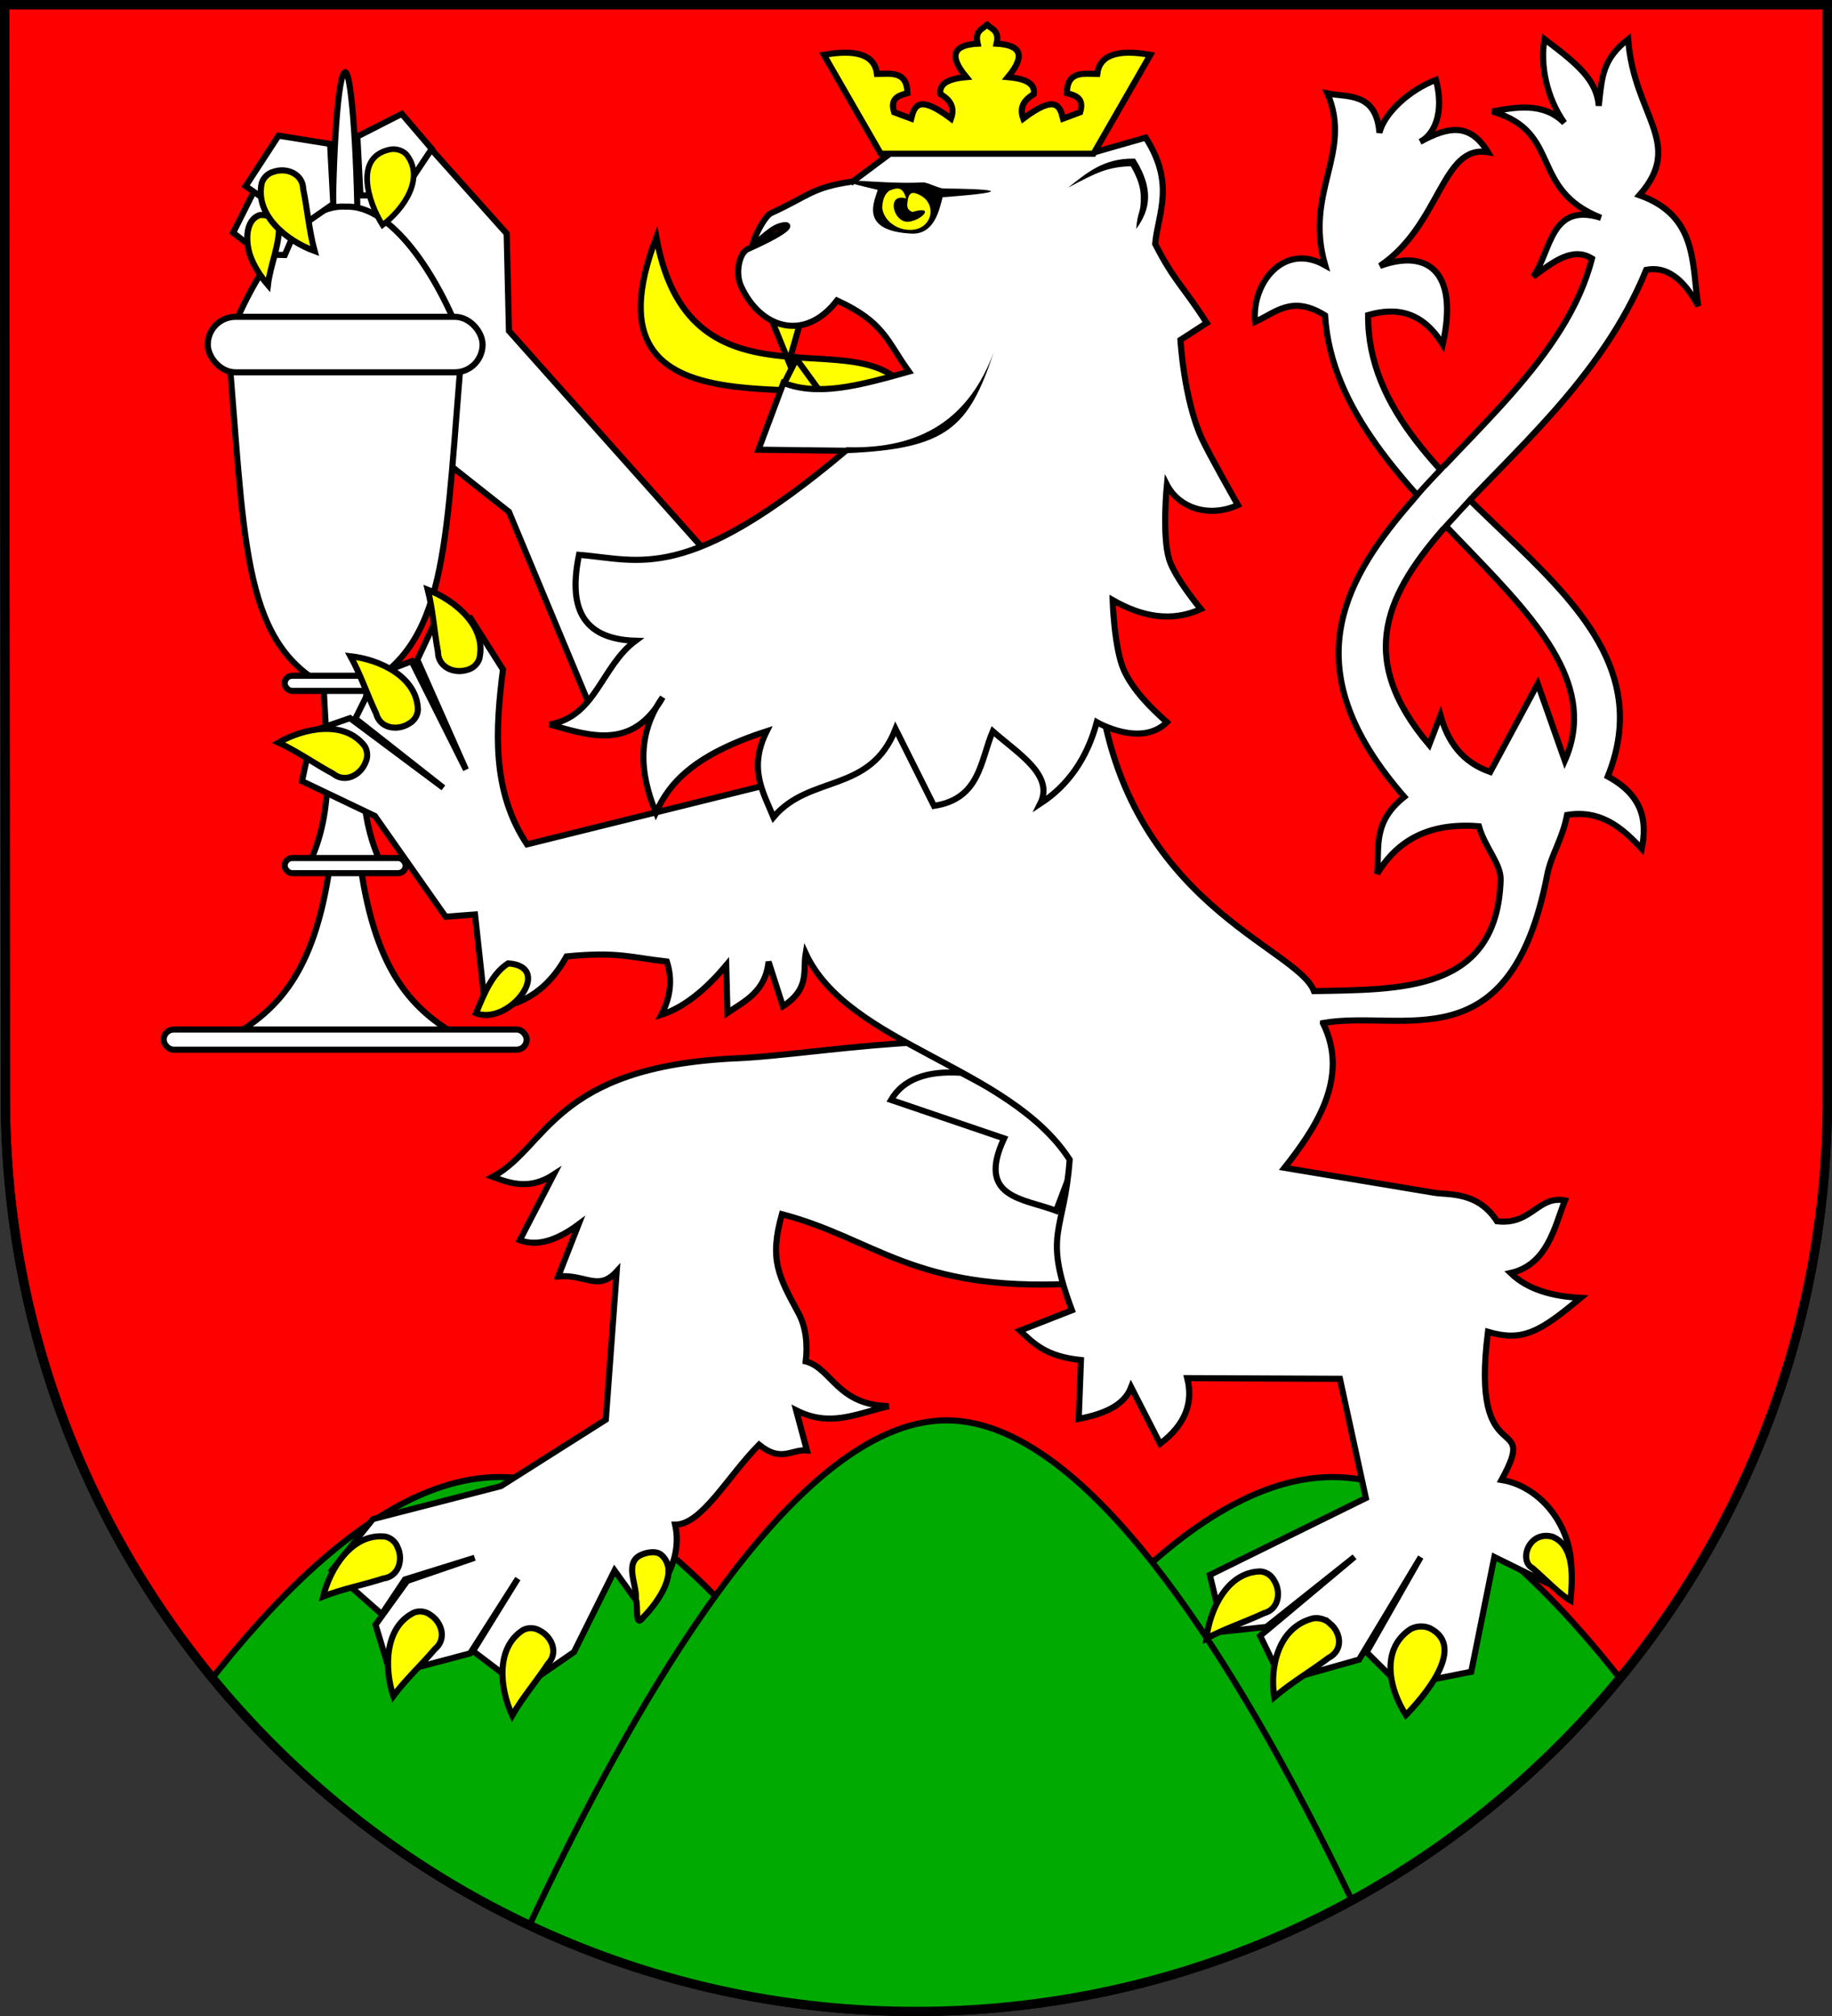
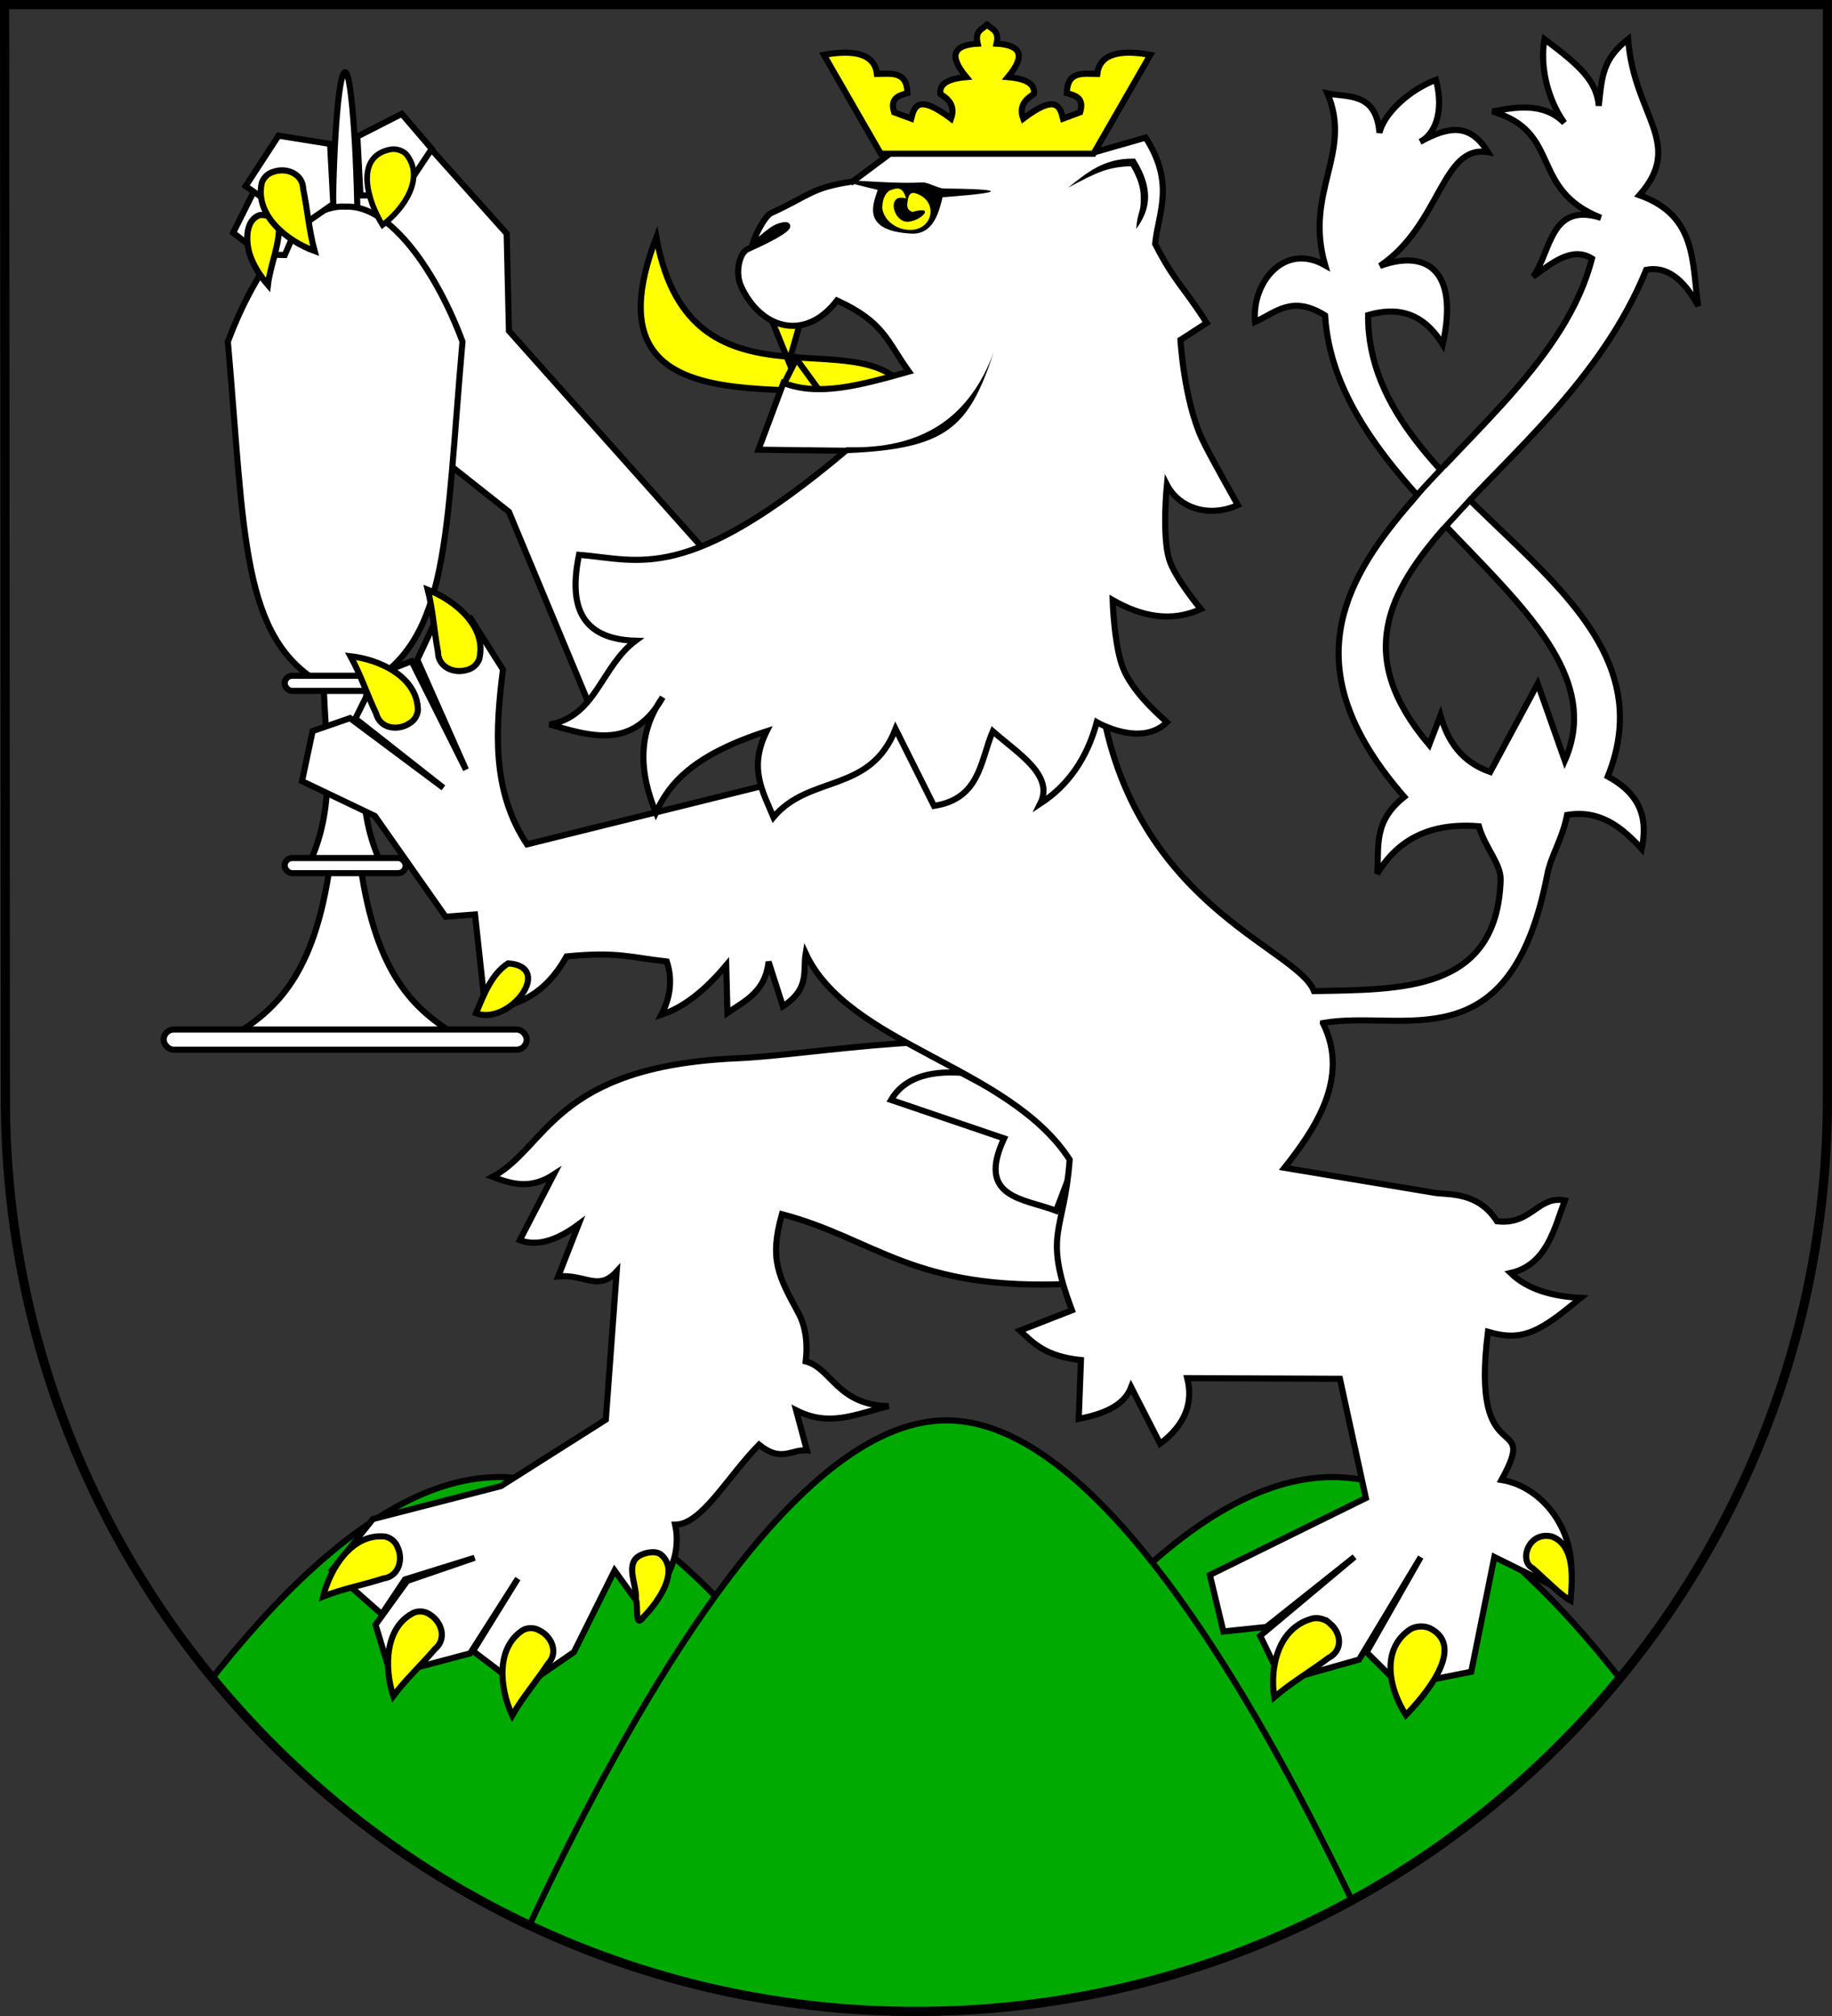
<svg xmlns="http://www.w3.org/2000/svg" xmlns:ns1="http://www.inkscape.org/namespaces/inkscape" xmlns:ns2="http://sodipodi.sourceforge.net/DTD/sodipodi-0.dtd" width="600" height="660" id="svg2" ns1:label="Pozadí" version="1.1" ns1:version="0.48.0 r9654" ns2:docname="Kamenický Šenov CoA CZ.svg">
  <rect width="100%" height="100%" fill="#333333" stroke="none" />
  <defs id="defs4809">
    <ns1:perspective ns2:type="inkscape:persp3d" ns1:vp_x="0 : 526.18109 : 1" ns1:vp_y="0 : 1000 : 0" ns1:vp_z="744.09448 : 526.18109 : 1" ns1:persp3d-origin="372.04724 : 350.78739 : 1" id="perspective4815" />
    <ns1:perspective id="perspective4825" ns1:persp3d-origin="0.5 : 0.33333333 : 1" ns1:vp_z="1 : 0.5 : 1" ns1:vp_y="0 : 1000 : 0" ns1:vp_x="0 : 0.5 : 1" ns2:type="inkscape:persp3d" />
    <ns1:perspective id="perspective3780" ns1:persp3d-origin="0.5 : 0.33333333 : 1" ns1:vp_z="1 : 0.5 : 1" ns1:vp_y="0 : 1000 : 0" ns1:vp_x="0 : 0.5 : 1" ns2:type="inkscape:persp3d" />
    <ns1:perspective id="perspective3845" ns1:persp3d-origin="0.5 : 0.33333333 : 1" ns1:vp_z="1 : 0.5 : 1" ns1:vp_y="0 : 1000 : 0" ns1:vp_x="0 : 0.5 : 1" ns2:type="inkscape:persp3d" />
    <ns1:perspective id="perspective3862" ns1:persp3d-origin="0.5 : 0.33333333 : 1" ns1:vp_z="1 : 0.5 : 1" ns1:vp_y="0 : 1000 : 0" ns1:vp_x="0 : 0.5 : 1" ns2:type="inkscape:persp3d" />
    <ns1:perspective id="perspective4921" ns1:persp3d-origin="0.5 : 0.33333333 : 1" ns1:vp_z="1 : 0.5 : 1" ns1:vp_y="0 : 1000 : 0" ns1:vp_x="0 : 0.5 : 1" ns2:type="inkscape:persp3d" />
    <ns1:perspective id="perspective2835" ns1:persp3d-origin="0.5 : 0.33333333 : 1" ns1:vp_z="1 : 0.5 : 1" ns1:vp_y="0 : 1000 : 0" ns1:vp_x="0 : 0.5 : 1" ns2:type="inkscape:persp3d" />
    <ns1:perspective id="perspective4588" ns1:persp3d-origin="0.5 : 0.33333333 : 1" ns1:vp_z="1 : 0.5 : 1" ns1:vp_y="0 : 1000 : 0" ns1:vp_x="0 : 0.5 : 1" ns2:type="inkscape:persp3d" />
    <ns1:perspective id="perspective4628" ns1:persp3d-origin="0.5 : 0.33333333 : 1" ns1:vp_z="1 : 0.5 : 1" ns1:vp_y="0 : 1000 : 0" ns1:vp_x="0 : 0.5 : 1" ns2:type="inkscape:persp3d" />
    <ns1:perspective id="perspective4650" ns1:persp3d-origin="0.5 : 0.33333333 : 1" ns1:vp_z="1 : 0.5 : 1" ns1:vp_y="0 : 1000 : 0" ns1:vp_x="0 : 0.5 : 1" ns2:type="inkscape:persp3d" />
    <clipPath clipPathUnits="userSpaceOnUse" id="clipPath4445">
      <path ns1:connector-curvature="0" style="fill:#ff0000;fill-opacity:1;stroke:#000000;stroke-width:3;stroke-miterlimit:4;stroke-dasharray:none" d="m 1.76,751.977 c 0,165.042 133.518,298.885 298.24,298.885 164.722,0 298.5,-133.843 298.5,-298.885 l 2.8e-4,-358.115 -597,0 0.26,358.115 z" id="path4447" ns2:nodetypes="cscccc" />
    </clipPath>
  </defs>
  <ns2:namedview id="base" pagecolor="#ffffff" bordercolor="#666666" borderopacity="1.0" ns1:pageopacity="0.0" ns1:pageshadow="2" ns1:zoom="0.84" ns1:cx="336.21075" ns1:cy="433.026" ns1:document-units="px" ns1:current-layer="layer1" showgrid="false" ns1:window-width="1366" ns1:window-height="716" ns1:window-x="-8" ns1:window-y="-8" ns1:window-maximized="1" />
  <g ns1:label="Vrstva 1" ns1:groupmode="layer" id="layer1" transform="translate(0,-392.362)">
-     <path style="fill:#ff0000;fill-opacity:1;stroke:#000000;stroke-width:3;stroke-miterlimit:4;stroke-dasharray:none" d="m 1.76,751.977 c 0,165.042 133.518,298.885 298.24,298.885 164.722,0 298.5,-133.843 298.5,-298.885 l 2.8e-4,-358.115 -597,0 0.26,358.115 z" id="rect4411-0" ns2:nodetypes="cscccc" />
    <g id="g4423" clip-path="url(#clipPath4445)">
      <path ns2:nodetypes="sccscs" ns1:connector-curvature="0" id="rect3040-1" d="m 163.609,875.925 c -97.899,0 -207.687,270 -207.687,270 l 688.156,0 c 0,0 -109.789,-270 -207.688,-270 -47.263,0 -97.295,62.903 -136.406,128 -39.11,-65.092 -89.115,-128 -136.375,-128 z" style="opacity:1;fill:#00aa00;fill-opacity:1;stroke:#000000;stroke-width:2;stroke-miterlimit:4;stroke-dasharray:none" />
      <path ns2:nodetypes="czcc" ns1:connector-curvature="0" id="rect3040" d="m 130,1127.362 c 0,0 95.147,-270 180,-270 84.853,0 180,270 180,270 z" style="fill:#00aa00;fill-opacity:1;stroke:#000000;stroke-width:2;stroke-miterlimit:4;stroke-dasharray:none" />
    </g>
    <path style="fill:#ffff00;stroke:#000000;stroke-width:2;stroke-linecap:butt;stroke-linejoin:miter;stroke-miterlimit:4;stroke-opacity:1;stroke-dasharray:none" d="m 299.233,525.124 c -26.553,-13.626 -110.851,14.201 -84.278,-55.075 11.42,63.594 73.538,22.111 84.278,55.075 z" id="path3100" ns1:connector-curvature="0" ns2:nodetypes="ccc" />
    <path style="fill:#ffffff;stroke:#000000;stroke-width:2;stroke-linecap:butt;stroke-linejoin:miter;stroke-miterlimit:4;stroke-opacity:1;stroke-dasharray:none" d="m 350.946,812.651 c -51.883,2.535 -64.182,-14.721 -94.859,-22.789 -4.183,14.955 -1.137,20.247 5.48,32.502 2.507,4.643 2.951,10.611 2.319,15.693 8.549,2.27 10.187,14.239 27.178,14.649 -11.172,2.686 -19.352,6.911 -30.316,1.354 l 3.523,13.128 c -5.151,-0.435 -8.321,4.081 -15.674,-1.861 -10.442,10.572 -18.742,26.166 -27.496,26.18 2.384,10.543 -3.446,20.796 -11.167,27.066 l -8.66,-12.059 -13.299,26.703 -17.09,11.784 -15.964,-12.114 14.678,-23.728 -15.631,24.489 -26.049,6.9 -4.927,-16.276 10.366,-14.344 22.094,-7.581 -22.834,7.1 -7.586,11.378 -16.307,-14.399 13.404,-16.746 41.927,-10.798 34.354,-21.765 3.567,-48.51 c -6.065,6.629 -10.142,0.871 -19.151,1.613 l 6.665,-17.032 c -7.133,5.306 -13.61,7.33 -19.253,5.184 L 181.347,776.895 c -7.608,4.962 -13.85,3.1 -19.994,0.741 18.033,-9.691 19.839,-36.188 79.958,-38.807 26.162,-1.14 74.632,-11.027 112.737,-1.733 l -1.817,38.333 z" id="path3106" ns1:connector-curvature="0" ns2:nodetypes="ccscccccccccccccccccccccccccccccsccc" />
    <path style="fill:#ffffff;stroke:#000000;stroke-width:2;stroke-linecap:butt;stroke-linejoin:miter;stroke-miterlimit:4;stroke-opacity:1;stroke-dasharray:none" d="m 234.068,576.219 -67.386,-75.531 -0.741,-31.842 -25.177,-28.139 -58.5,25.177 52.576,68.867 31.842,25.177 25.918,62.202 z" id="path3108" ns1:connector-curvature="0" />
    <g id="g3928" transform="translate(106,0)" style="stroke:#000000;stroke-width:2;stroke-miterlimit:4;stroke-dasharray:none">
      <rect rx="4.128" ry="57.021" y="415.994" x="2.92" height="317.892" width="8.257" id="rect3118" style="fill:#ffffff;fill-opacity:1;stroke:#000000;stroke-width:2;stroke-miterlimit:4;stroke-opacity:1;stroke-dasharray:none" />
      <path ns1:connector-curvature="0" id="path3120" d="m 5.627,459.996 c -14.575,0.595 -29.129,22.987 -37,44.219 5.577,63.19 4.083,97.487 31.406,112.406 0.439,19.287 4.325,38.587 -4.469,57.875 l 6.531,0.812 c -5.116,36.575 -18.014,47.831 -31.813,56.188 L 7.033,731.09 43.814,731.496 c -13.799,-8.357 -26.696,-19.613 -31.812,-56.188 l 6.531,-0.812 c -8.794,-19.288 -4.908,-38.588 -4.469,-57.875 27.324,-14.919 25.83,-49.217 31.406,-112.406 -8.124,-21.917 -23.399,-45.05 -38.438,-44.188 -0.47,-0.027 -0.936,-0.051 -1.406,-0.031 z" style="fill:#ffffff;stroke:#000000;stroke-width:2;stroke-miterlimit:4;stroke-opacity:1;stroke-dasharray:none" />
      <rect ry="3.303" y="729.408" x="-52.401" height="6.606" width="118.9" id="rect3112" style="fill:#ffffff;fill-opacity:1;stroke:#000000;stroke-width:2;stroke-miterlimit:4;stroke-opacity:1;stroke-dasharray:none" />
      <rect ry="2.477" y="613.591" x="-12.768" height="4.954" width="39.633" id="rect3114" style="fill:#ffffff;fill-opacity:1;stroke:#000000;stroke-width:2;stroke-miterlimit:4;stroke-opacity:1;stroke-dasharray:none" />
-       <rect ry="9.083" y="496.086" x="-37.952" height="18.165" width="90.001" id="rect3110" style="fill:#ffffff;fill-opacity:1;stroke:#000000;stroke-width:2;stroke-miterlimit:4;stroke-opacity:1;stroke-dasharray:none" />
      <rect ry="2.477" y="673.269" x="-12.768" height="4.954" width="39.633" id="rect3114-5" style="fill:#ffffff;fill-opacity:1;stroke:#000000;stroke-width:2;stroke-miterlimit:4;stroke-opacity:1;stroke-dasharray:none" />
    </g>
    <path style="fill:#ffffff;stroke:#000000;stroke-width:2;stroke-linecap:butt;stroke-linejoin:miter;stroke-miterlimit:4;stroke-opacity:1;stroke-dasharray:none" d="m 345.884,788.743 c -10.591,-4.038 -26.209,-4.126 -17.032,-23.696 l -37.025,-12.589 c 3.906,-6.707 11.594,-9.633 22.956,-8.886 l 40.198,21.263 z" id="path3104" ns1:connector-curvature="0" ns2:nodetypes="cccccc" />
    <path style="fill:#ffffff;stroke:#000000;stroke-width:2;stroke-linecap:butt;stroke-linejoin:miter;stroke-miterlimit:4;stroke-opacity:1;stroke-dasharray:none" d="m 433.263,727.282 c 26.313,-4.601 61.376,13.81 73.485,-48.576 1.267,-6.526 4.881,-11.342 6.489,-19.55 10.882,-1.771 17.972,4.043 24.437,11.108 1.899,-9.143 0.339,-17.518 -11.108,-23.696 25.374,-63.064 -79.014,-88.693 -78.493,-151.062 9.468,-2.743 17.943,-1.015 24.437,9.627 5.46,-24.76 -5.666,-31.143 -20.568,-25.706 19.943,-13.42 20.21,-39.919 35.378,-37.236 -5.853,-9.657 -12.904,-8.495 -22.215,-3.405 4.446,-2.168 8.084,-9.307 5.184,-20.291 -8.877,3.361 -16.979,11.031 -18.513,17.329 -1.017,-13.448 -10.637,-11.537 -17.032,-12.886 8.381,19.619 -7.742,32.167 -0.741,56.278 -13.609,-7.729 -24.175,5.992 -22.956,18.513 6.679,-2.947 12.045,-8.957 22.926,-2.1 3.877,62.547 99.596,97.901 78.523,145.757 l -8.886,-25.177 -15.551,28.88 c -9.332,-3.245 -13.908,-10.056 -16.291,-18.513 l -3.703,9.627 c -48.879,-57.679 41.927,-83.872 71.088,-155.506 6.42,-1.25 12.103,2.662 17.032,11.848 -2.145,-13.875 -0.141,-29.479 -19.253,-36.285 14.99,-17.032 -1.86,-25.897 -3.703,-51.095 -8.413,6.607 -8.584,12.261 -9.612,21.822 -0.729,-8.392 -6.666,-13.43 -17.787,-21.822 -1.461,8.392 0.617,19.021 6.498,27.414 -6.911,-7.059 -16.618,-5.005 -23.53,-3.717 22.969,6.726 11.865,25.466 35.544,34.804 -16.722,-5.228 -16.251,11.034 -22.215,19.253 6.418,-4.674 12.835,-9.922 19.253,-5.924 -16.48,65.076 -129.29,98.568 -61.462,176.24 -10.574,8.392 -8.081,16.785 -8.886,25.177 6.4,-10.563 16.506,-16.892 33.323,-15.551 2.012,7.086 7.293,12.279 7.114,17.648 -1.222,36.669 -32.518,35.75 -61.129,36.321 -5.407,-14.409 -61.448,-28.499 -70.39,-99.14 l -99.227,-1.481 -4.443,31.842 -83.677,20.734 c -11.647,-17.517 -10.361,-37.559 -7.879,-57.234 l -10.634,-16.817 -12.192,2.474 -5.226,11.145 15.937,35.995 -17.804,-35.512 -11.218,4.3 -7.198,14.47 28.815,22.666 -30.572,-22.804 -12.249,4.23 -3.468,16.397 23.86,11.395 23.169,32.99 9.627,-0.741 3.388,31.124 c 10.281,-0.822 19.635,-4.891 26.58,-17.387 16.869,-1.649 20.901,0.349 32.85,1.662 1.873,5.813 1.265,11.626 -1.792,17.44 7.083,-2.283 14.165,-7.797 21.248,-16.242 l 0.399,15.615 c 5.794,-3.952 12.396,-6.892 13.471,-16.743 l 4.684,14.595 c 8.935,-5.779 6.503,-11.558 7.467,-17.338 13.974,30.099 66.756,36.942 86.457,67.547 -1.762,24.282 -8.855,23.692 0.741,49.31 l -17.032,6.665 c 4.488,4.08 8.301,8.429 19.994,9.627 l -0.741,19.253 c 8.23,-1.579 14.886,-4.339 17.183,-10.367 l 9.475,18.513 c 8.44,-6.376 10.877,-13.609 8.886,-21.475 l 50.01,0.214 8.49,39.039 -51.095,25.177 4.443,18.513 14.07,-1.481 28.88,-22.956 -30.901,25.866 7.204,14.862 25.177,-7.1 20.19,-33.553 -17.723,31.164 11.088,11 23.182,-4.624 7.571,-37.569 24.237,11.969 c 4.606,-18.145 -7.404,-34.874 -21.894,-37.191 12.62,-23.044 -10.411,-1.267 -4.443,-48.493 11.412,3.329 16.954,0.061 30.361,-11.108 -9.301,-0.517 -17.343,-2.711 -22.956,-8.146 12.056,-2.74 14.343,-14.9 17.808,-23.777 -8.895,-1.666 -10.911,8.167 -22.245,6.835 -6.293,-9.857 -16.051,-8.586 -20.471,-9.321 l -49.142,-8.179 c 9.803,-12.44 21.639,-29.387 12.589,-47.392 z" id="path3102" ns1:connector-curvature="0" ns2:nodetypes="cscccccccccccccccccccccccccccccccccsccccccccccccccccccccccccccccccccccccccccccccccccccccccccccscc" />
    <path style="fill:#ffff00;stroke:#000000;stroke-width:2;stroke-linecap:butt;stroke-linejoin:miter;stroke-miterlimit:4;stroke-opacity:1;stroke-dasharray:none" d="m 258.37,510.94 -6.668,-16.366 11.517,-0.606 z" id="path4461" ns1:connector-curvature="0" ns2:nodetypes="cccc" />
    <path style="fill:#ffff00;stroke:#000000;stroke-width:2;stroke-linecap:butt;stroke-linejoin:miter;stroke-miterlimit:4;stroke-opacity:1;stroke-dasharray:none" d="m 260.838,509.876 -4.431,8.763 c 3.738,0.78 8.006,2.12 11.744,1.287 z" id="path4461-9" ns1:connector-curvature="0" ns2:nodetypes="cccc" />
    <path style="fill:#ffffff;stroke:#000000;stroke-width:2;stroke-linecap:butt;stroke-linejoin:miter;stroke-miterlimit:4;stroke-opacity:1;stroke-dasharray:none" d="m 279.279,451.774 19.808,-14.77 59.101,5.273 17.02,-4.867 c 9.782,15.258 4.047,24.768 3.116,34.792 6.288,12.373 9.475,14.172 16.875,25.89 l -8.589,5.557 c 0,0 1.112,19.375 6.962,32.209 2.317,5.082 11.848,21.848 11.848,21.848 -9.717,4.377 -19.443,0.773 -23.253,-6.665 0,0 -1.656,16.648 0.741,24.437 1.893,6.152 10.367,16.291 10.367,16.291 -9.627,4.36 -19.253,2.537 -28.88,-2.962 0,0 0.505,15.895 3.703,22.956 3.037,6.708 9.062,12.591 14.07,17.032 -8.444,8.403 -22.956,0 -22.956,0 -3.193,11.864 -9.396,20.718 -18.513,26.658 4.643,-9.302 -7.097,-16.265 -15.551,-23.696 -4.102,9.689 -4.113,22.106 -19.253,24.437 l -12.589,-25.177 c -8.299,21.261 -28.117,14.78 -39.987,28.88 -3.449,-8.296 -8.259,-16.048 -2.222,-28.139 -23.902,7.705 -31.948,16.996 -36.285,26.658 -5.63,-13.499 -5.954,-26.239 2.222,-37.766 -9.746,17.236 -23.433,12.799 -37.025,8.886 15.215,-2.601 16.805,-18.976 28.139,-27.399 -18.286,-0.569 -21.883,-11.82 -18.513,-28.139 19.94,1.615 35.195,9.844 87.379,-34.063 l -28.615,-0.344 8.179,-21.871 c 11.425,4.433 24.541,0.958 41.095,-3.703 -7.242,-10.075 -8.134,-16.222 -23.542,-23.278 -10.697,13.855 -25.211,9.047 -31.454,-4.716 -1.928,-4.25 -0.623,-10.858 2.25,-12.139 15.129,-6.744 14.661,-8.832 10.146,-7.365 -3.061,0.994 -8.766,6.887 -8.711,6.488 0.376,-2.712 4.053,-9.907 6.179,-10.877 12.694,-5.793 13.07,-8.318 26.737,-10.356 z" id="path3098" ns1:connector-curvature="0" ns2:nodetypes="cccccccsccsccsccccccccccccccccccsssssc" />
    <path ns1:connector-curvature="0" d="m 323.269,400.4 c -1.452,1.609 -4.092,1.791 -3.076,6.251 -7.807,0.428 -9.727,3.735 -3.719,10.959 -7.078,0.614 -8.824,2.787 -8.494,5.518 2.01,1.317 5.164,3.402 3.49,8.065 -10.614,-7.986 -12.003,-4.226 -13.04,0 l -5.602,-2.084 c -1.397,-4.666 1.479,-5.458 4.362,-6.251 -0.097,-7.306 -5.322,-6.351 -9.964,-6.29 -0.757,-6.329 -6.87,-8.137 -17.402,-6.251 l 18.642,32.376 34.804,0 34.85,0 18.642,-32.376 c -10.532,-1.886 -16.645,-0.078 -17.402,6.251 -4.642,-0.061 -9.867,-1.016 -9.964,6.29 2.883,0.793 5.759,1.585 4.362,6.251 l -5.602,2.084 c -1.037,-4.226 -2.426,-7.986 -13.04,0 -1.674,-4.663 1.48,-6.748 3.49,-8.065 0.329,-2.731 -1.416,-4.904 -8.494,-5.518 6.008,-7.224 4.088,-10.532 -3.719,-10.959 1.016,-4.461 -1.671,-4.642 -3.122,-6.251 z" id="path4482" style="fill:#ffff00;stroke:#000000;stroke-width:2;stroke-linecap:butt;stroke-linejoin:miter;stroke-miterlimit:4;stroke-opacity:1;stroke-dasharray:none" />
    <path style="fill:#000000;fill-opacity:1;stroke:none" d="m 302.222,452.081 c -15.246,0.877 -38.889,-3.244 -14.754,2.443 -1.144,3.887 -6.066,13.396 10.961,14.317 7.374,0.399 9.15,-7.318 10.277,-11.903 27.469,-2.064 13.478,-2.757 0.452,-2.86 -1.698,-0.013 -5.445,-2.082 -6.936,-1.996 z" id="path4182" ns1:connector-curvature="0" ns2:nodetypes="scscss" />
    <path style="fill:#ffffff;stroke:none" d="m 463.964,556.163 c 3.078,-3.763 6.394,-7.113 9.624,-10.57 l 8.064,8.736 -9.524,10.426 z" id="path4191" ns1:connector-curvature="0" ns2:nodetypes="ccccc" />
    <path style="fill:#ffffff;stroke:#000000;stroke-width:2;stroke-linecap:butt;stroke-linejoin:miter;stroke-miterlimit:4;stroke-opacity:1;stroke-dasharray:none" d="m 83.47,454.341 -7.107,14.214 9.138,7.107 7.771,0.185 4.46,-10.292 z" id="path4193" ns1:connector-curvature="0" ns2:nodetypes="cccccc" />
    <path style="fill:#ffffff;stroke:#000000;stroke-width:2;stroke-linecap:butt;stroke-linejoin:miter;stroke-miterlimit:4;stroke-opacity:1;stroke-dasharray:none" d="m 108.109,439.476 -16.896,-2.697 -10.757,16.516 18.499,12.913 10.2,-7.092 z" id="path4195" ns1:connector-curvature="0" ns2:nodetypes="cccccc" />
    <path style="fill:#ffffff;stroke:#000000;stroke-width:2;stroke-linecap:butt;stroke-linejoin:miter;stroke-miterlimit:4;stroke-opacity:1;stroke-dasharray:none" d="m 117.037,437.05 14.548,-7.409 9.82,11.47 -10.153,15.23 -13.199,0 z" id="path4197" ns1:connector-curvature="0" ns2:nodetypes="cccccc" />
    <path style="fill:#ffff00;stroke:#000000;stroke-width:1.848;stroke-linecap:butt;stroke-linejoin:miter;stroke-miterlimit:4;stroke-opacity:1;stroke-dasharray:none" d="m 128.191,441.216 c -12.42,2.112 -7.783,17.071 -2.906,24.829 7.127,-5.431 13.934,-15.445 7.812,-23.149 -1.189,-1.219 -3.058,-1.863 -4.906,-1.68 z" id="path3160-00" ns1:connector-curvature="0" ns2:nodetypes="cccc" />
    <path style="fill:#ffff00;stroke:#000000;stroke-width:2;stroke-linecap:butt;stroke-linejoin:miter;stroke-miterlimit:4;stroke-opacity:1;stroke-dasharray:none" d="m 166.427,707.75 c -5.292,3.403 -7.818,9.763 -10.531,16.344 10.856,4.097 25.831,-15.268 10.531,-16.344 z" id="path3160-00-0" ns1:connector-curvature="0" ns2:nodetypes="ccc" />
-     <path style="fill:#ffff00;stroke:#000000;stroke-width:2;stroke-linecap:butt;stroke-linejoin:miter;stroke-miterlimit:4;stroke-opacity:1;stroke-dasharray:none" d="m 119.742,641.866 c -1.592,4.229 -6.686,6.998 -10.665,3.777 -6.034,-3.251 -11.628,-7.277 -17.868,-10.162 8.282,-4.765 21.56,-7.54 28.206,1.108 0.982,1.578 1.111,3.589 0.327,5.276 z" id="path3160-00-1" ns1:connector-curvature="0" />
+     <path style="fill:#ffff00;stroke:#000000;stroke-width:2;stroke-linecap:butt;stroke-linejoin:miter;stroke-miterlimit:4;stroke-opacity:1;stroke-dasharray:none" d="m 119.742,641.866 z" id="path3160-00-1" ns1:connector-curvature="0" />
    <path style="fill:#ffff00;stroke:#000000;stroke-width:2;stroke-linecap:butt;stroke-linejoin:miter;stroke-miterlimit:4;stroke-opacity:1;stroke-dasharray:none" d="m 134.02,629.229 c -3.785,2.468 -9.531,1.687 -10.833,-3.263 -2.942,-6.19 -5.071,-12.746 -8.396,-18.763 9.496,1.057 21.844,6.674 22.086,17.578 -0.141,1.853 -1.227,3.551 -2.857,4.448 z" id="path3160-00-4" ns1:connector-curvature="0" />
    <path style="fill:#ffff00;stroke:#000000;stroke-width:2;stroke-linecap:butt;stroke-linejoin:miter;stroke-miterlimit:4;stroke-opacity:1;stroke-dasharray:none" d="m 153.076,611.643 c -4.29,1.42 -9.646,-0.802 -9.641,-5.921 -1.264,-6.736 -1.648,-13.618 -3.326,-20.285 8.911,3.446 19.415,12.031 16.865,22.635 -0.61,1.756 -2.093,3.12 -3.898,3.571 z" id="path3160-00-10" ns1:connector-curvature="0" />
    <path style="fill:#ffff00;stroke:#000000;stroke-width:2;stroke-linecap:butt;stroke-linejoin:miter;stroke-miterlimit:4;stroke-opacity:1;stroke-dasharray:none" d="m 85.062,462.781 c -4.929,1.69 -4.54,8.965 -3.219,13 1.249,3.66 3.372,6.918 5.906,9.875 0.765,-6.542 3.833,-13.004 3.625,-19.469 -0.91,-2.48 -3.824,-3.673 -6.312,-3.406 z" id="path3160-00-13" ns1:connector-curvature="0" />
    <path style="fill:#ffff00;stroke:#000000;stroke-width:2;stroke-linecap:butt;stroke-linejoin:miter;stroke-miterlimit:4;stroke-opacity:1;stroke-dasharray:none" d="m 89.559,448.608 c 4.261,-1.504 9.659,0.613 9.755,5.731 1.395,6.71 1.915,13.583 3.723,20.215 -8.977,-3.271 -19.648,-11.648 -17.306,-22.3 0.575,-1.767 2.032,-3.161 3.828,-3.646 z" id="path3160-00-17" ns1:connector-curvature="0" />
    <path style="fill:#ffff00;stroke:#000000;stroke-width:2;stroke-linecap:butt;stroke-linejoin:miter;stroke-miterlimit:4;stroke-opacity:1;stroke-dasharray:none" d="m 130.188,898.818 c 1.955,4.074 0.434,9.669 -4.644,10.317 -6.52,2.112 -13.297,3.371 -19.695,5.885 2.282,-9.278 9.458,-20.79 20.301,-19.613 1.819,0.381 3.362,1.679 4.038,3.412 z" id="path3160-00-4-0" ns1:connector-curvature="0" />
    <path style="fill:#ffff00;stroke:#000000;stroke-width:2;stroke-linecap:butt;stroke-linejoin:miter;stroke-miterlimit:4;stroke-opacity:1;stroke-dasharray:none" d="m 140.92,921.017 c 3.811,2.427 5.473,7.983 1.502,11.214 -4.423,5.236 -9.513,9.883 -13.62,15.396 -2.96,-9.085 -2.944,-22.65 6.887,-27.375 1.746,-0.637 3.741,-0.349 5.231,0.765 z" id="path3160-00-4-0-5" ns1:connector-curvature="0" />
    <path style="fill:#ffff00;stroke:#000000;stroke-width:2;stroke-linecap:butt;stroke-linejoin:miter;stroke-miterlimit:4;stroke-opacity:1;stroke-dasharray:none" d="m 176.63,926.122 c 4.072,1.958 6.382,7.277 2.823,10.956 -3.77,5.724 -8.273,10.942 -11.696,16.904 -4.017,-8.669 -5.612,-22.141 3.588,-27.999 1.658,-0.84 3.673,-0.791 5.285,0.139 z" id="path3160-00-4-0-9" ns1:connector-curvature="0" />
    <path style="fill:#ffff00;stroke:#000000;stroke-width:2;stroke-linecap:butt;stroke-linejoin:miter;stroke-miterlimit:4;stroke-opacity:1;stroke-dasharray:none" d="m 209.892,901.433 c -5.615,2.626 -1.154,9.88 -1.657,14.456 0.914,2.009 -0.558,10.059 2.537,5.813 4.861,-4.947 11.882,-14.916 5.837,-20.289 -1.646,-1.463 -4.773,-0.889 -6.717,0.02 z" id="path3160-00-4-0-95" ns1:connector-curvature="0" ns2:nodetypes="sccss" />
-     <path style="fill:#ffff00;stroke:#000000;stroke-width:2;stroke-linecap:butt;stroke-linejoin:miter;stroke-miterlimit:4;stroke-opacity:1;stroke-dasharray:none" d="m 417.239,909.702 c 2.445,3.8 1.629,9.541 -3.33,10.813 -6.208,2.904 -12.777,4.992 -18.814,8.28 1.115,-9.489 6.809,-21.802 17.714,-21.978 1.852,0.153 3.544,1.249 4.43,2.885 z" id="path3160-00-4-0-0" ns1:connector-curvature="0" />
    <path style="fill:#ffff00;stroke:#000000;stroke-width:2;stroke-linecap:butt;stroke-linejoin:miter;stroke-miterlimit:4;stroke-opacity:1;stroke-dasharray:none" d="m 435.561,923.839 c 3.691,3.044 4.45,8.802 -0.485,11.306 -5.806,4.402 -12.229,8.109 -17.743,12.838 -1.505,-9.457 1.078,-22.82 12.677,-25.792 2.022,-0.329 4.14,0.296 5.551,1.649 z" id="path3160-00-4-0-4" ns1:connector-curvature="0" />
    <path style="fill:#ffff00;stroke:#000000;stroke-width:2;stroke-linecap:butt;stroke-linejoin:miter;stroke-miterlimit:4;stroke-opacity:1;stroke-dasharray:none" d="m 468.201,925.365 c 12.656,6.182 -2.606,23.15 -7.741,28.47 -5.448,-8.327 -8.525,-21.632 1.603,-28.194 1.845,-0.967 4.185,-1.077 6.138,-0.276 z" id="path3160-00-4-0-1" ns1:connector-curvature="0" ns2:nodetypes="cccc" />
    <path style="fill:#ffff00;stroke:#000000;stroke-width:2;stroke-linecap:butt;stroke-linejoin:miter;stroke-miterlimit:4;stroke-opacity:1;stroke-dasharray:none" d="m 508.427,895.448 c -7.764,-2.087 -11.141,7.931 -6.45,10.337 3.848,3.326 9.151,8.805 12.385,10.591 0.617,-7.187 1.565,-17.858 -5.935,-20.928 z" id="path3160-00-4-0-57" ns1:connector-curvature="0" ns2:nodetypes="cccc" />
    <path style="fill:none;fill-opacity:1;stroke:#000000;stroke-width:3;stroke-miterlimit:4;stroke-dasharray:none" d="m 1.76,751.977 c 0,165.042 133.518,298.885 298.24,298.885 164.722,0 298.5,-133.843 298.5,-298.885 l 2.8e-4,-358.115 -597,0 0.26,358.115 z" id="rect4411-0-0" ns2:nodetypes="cscccc" />
    <path style="font-size:medium;font-style:normal;font-variant:normal;font-weight:normal;font-stretch:normal;text-indent:0;text-align:start;text-decoration:none;line-height:normal;letter-spacing:normal;word-spacing:normal;text-transform:none;direction:ltr;block-progression:tb;writing-mode:lr-tb;text-anchor:start;baseline-shift:baseline;color:#000000;fill:#000000;fill-opacity:1;stroke:none;stroke-width:2.4;marker:none;visibility:visible;display:inline;overflow:visible;enable-background:accumulate;font-family:Sans;-inkscape-font-specification:Sans" d="m 358.977,447.274 c -3.359,1.813 -6.236,4.213 -9.182,6.54 9.413,-5.043 12.959,-6.766 20.558,-7.032 2.252,3.864 3.305,7.185 3.261,10.14 0.122,5.386 -1.018,4.209 -1.498,10.38 2.429,-3.255 3.845,-6.626 3.901,-10.338 0.056,-3.712 -1.24,-7.679 -3.942,-12.099 l -0.336,-0.567 -0.657,-0.001 c -4.884,-0.059 -8.746,1.164 -12.105,2.978 z" id="path4449" ns1:connector-curvature="0" ns2:nodetypes="sccccscccs" />
    <path style="font-size:medium;font-style:normal;font-variant:normal;font-weight:normal;font-stretch:normal;text-indent:0;text-align:start;text-decoration:none;line-height:normal;letter-spacing:normal;word-spacing:normal;text-transform:none;direction:ltr;block-progression:tb;writing-mode:lr-tb;text-anchor:start;baseline-shift:baseline;color:#000000;fill:#000000;fill-opacity:1;stroke:none;stroke-width:2;marker:none;visibility:visible;display:inline;overflow:visible;enable-background:accumulate;font-family:Sans;-inkscape-font-specification:Sans" d="m 325.5,507.612 c -7.954,21.256 -23.113,31.927 -48.406,31.156 L 277,540.737 c 33.494,-1.361 40.297,-8.613 48.5,-33.125 z" id="path4455" ns1:connector-curvature="0" ns2:nodetypes="ccccc" />
    <path ns1:connector-curvature="0" d="m 291.264,454.786 c -1.437,1.053 -2.367,3.015 -2.288,5.917 0.679,4.089 4.747,6.768 8.62,6.908 7.804,0.438 9.891,-8.925 2.992,-11.7 -2.834,-1.276 -3.219,0.825 -3.441,3.31 -0.141,1.541 0.742,2.183 1.716,2.524 7.113,-2.101 3.607,2.255 -0.686,3.106 -5.497,1.36 -8.304,-9.555 -1.415,-7.52 -1.047,-3.549 -2.452,-3.839 -5.499,-2.544 z" id="path2416-2" style="fill:#ffff00;fill-opacity:1;stroke:none" />
  </g>
</svg>